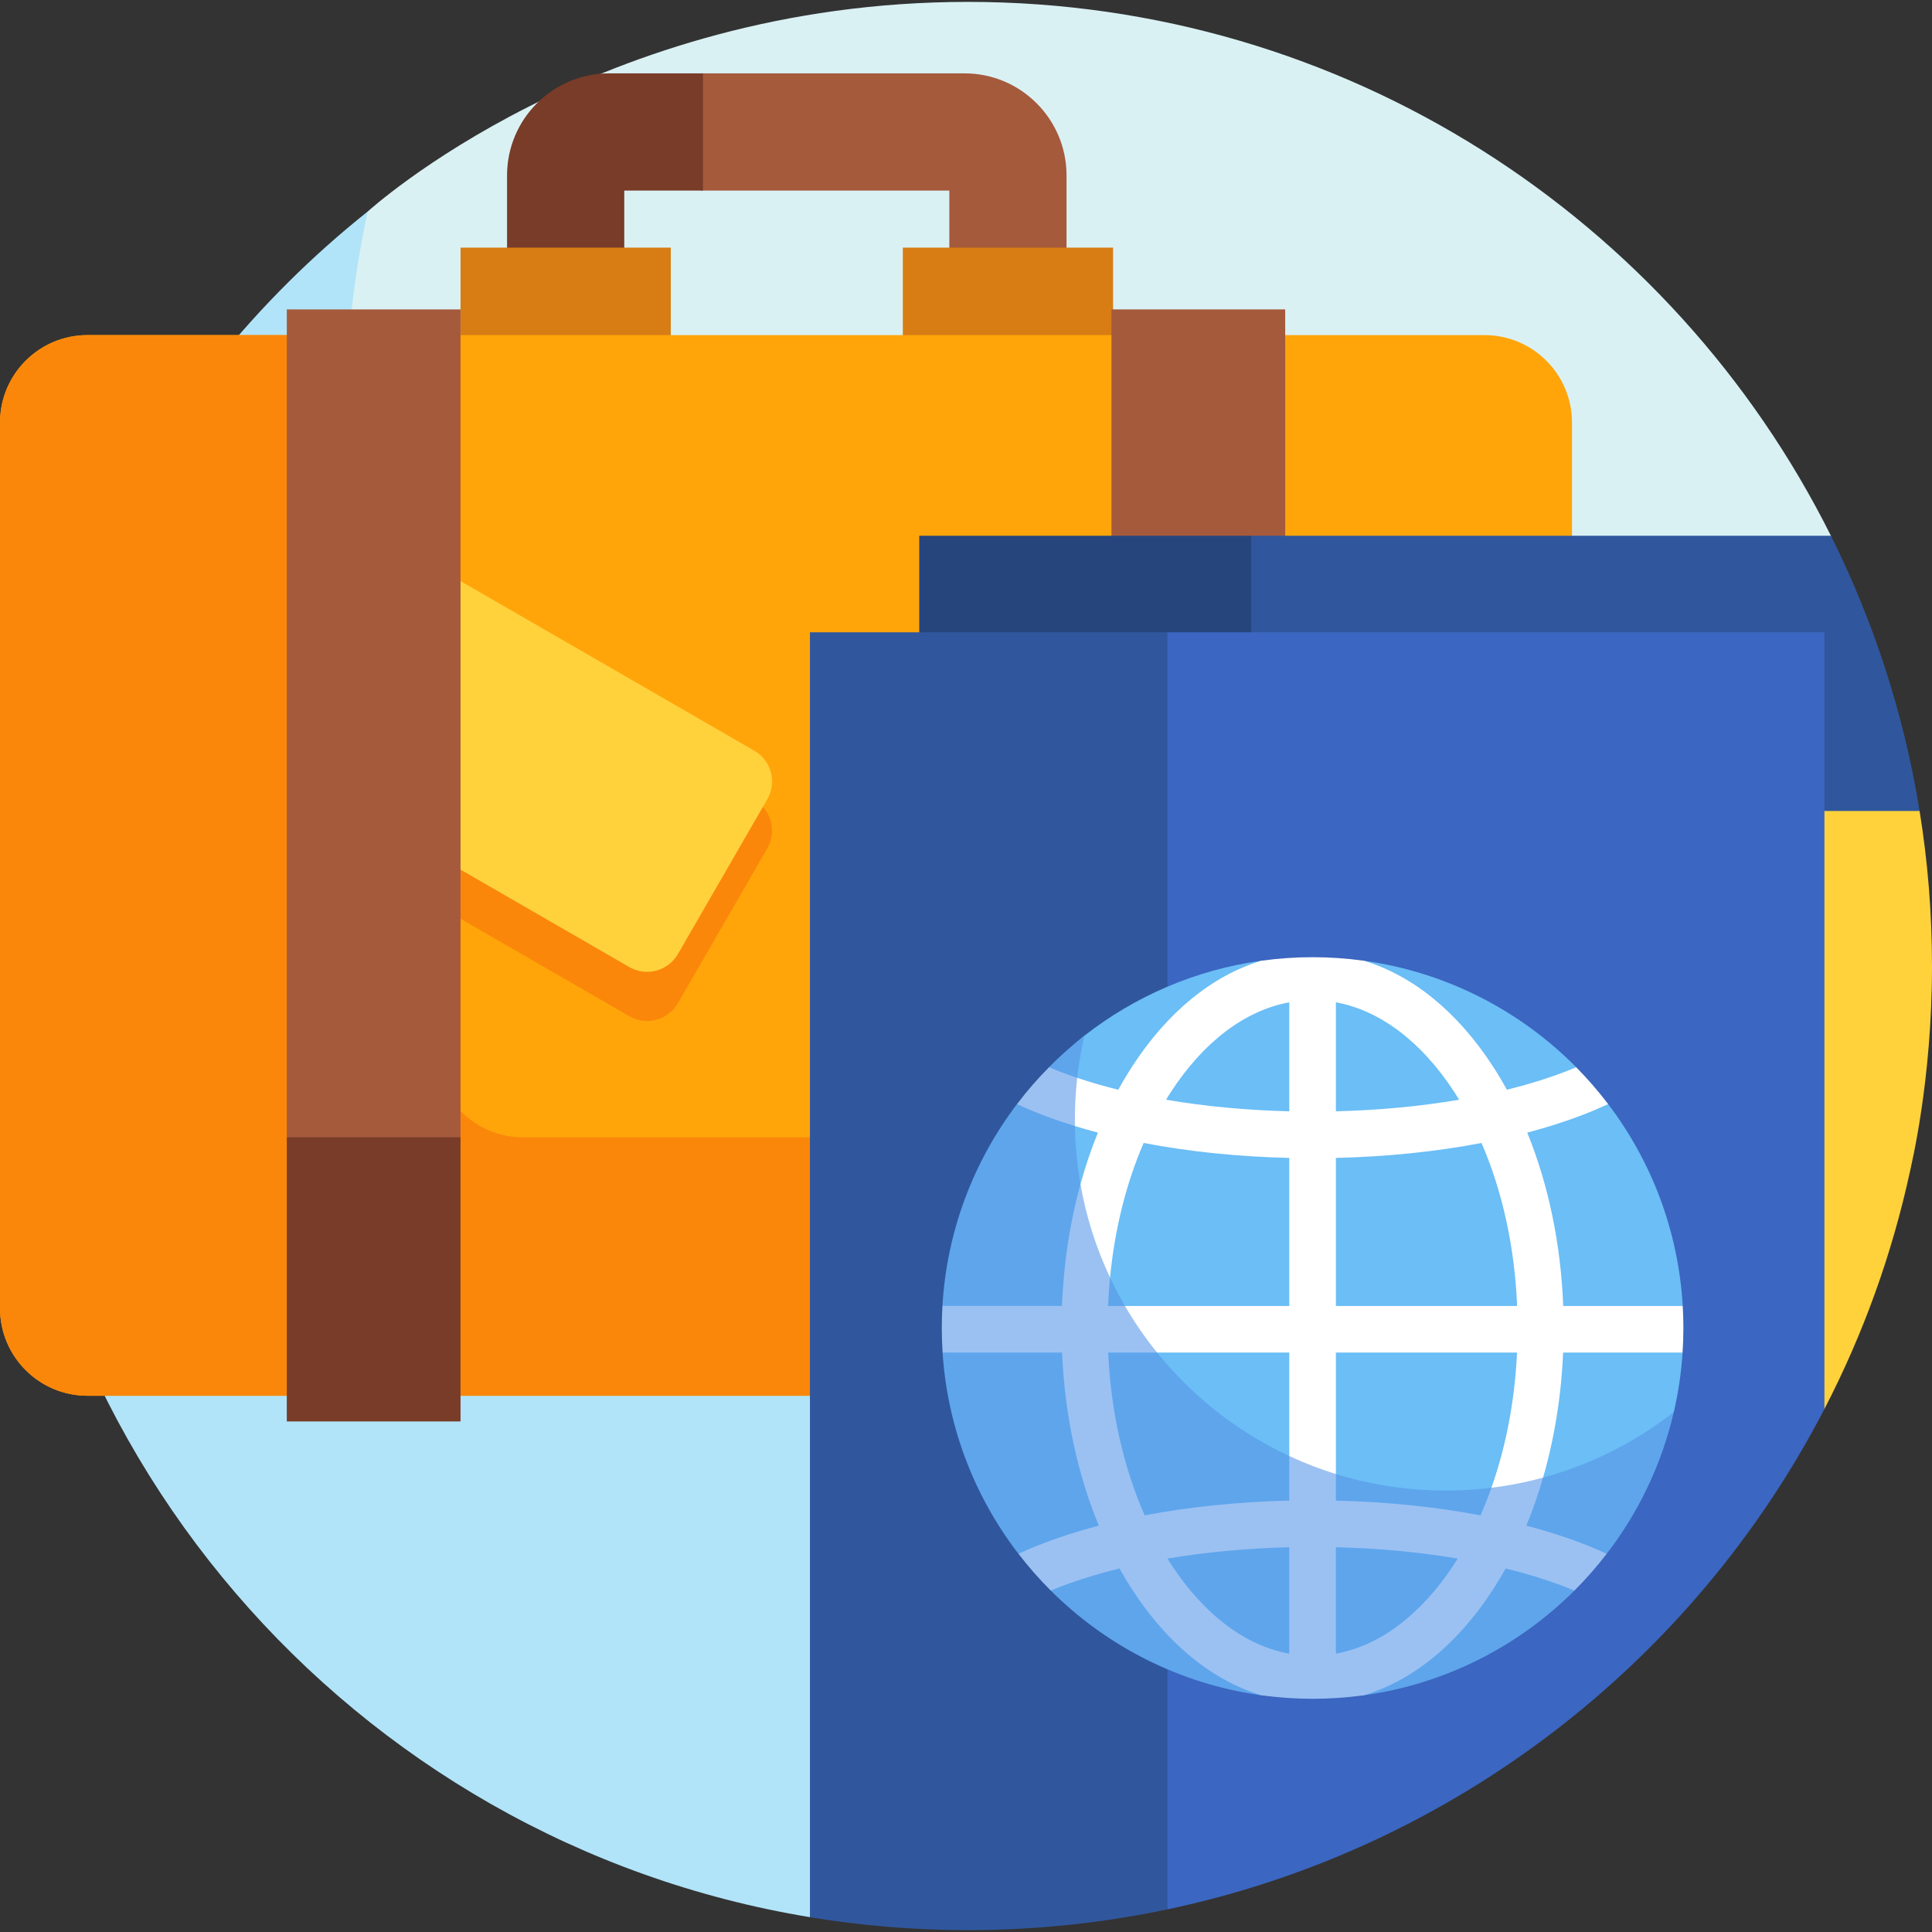
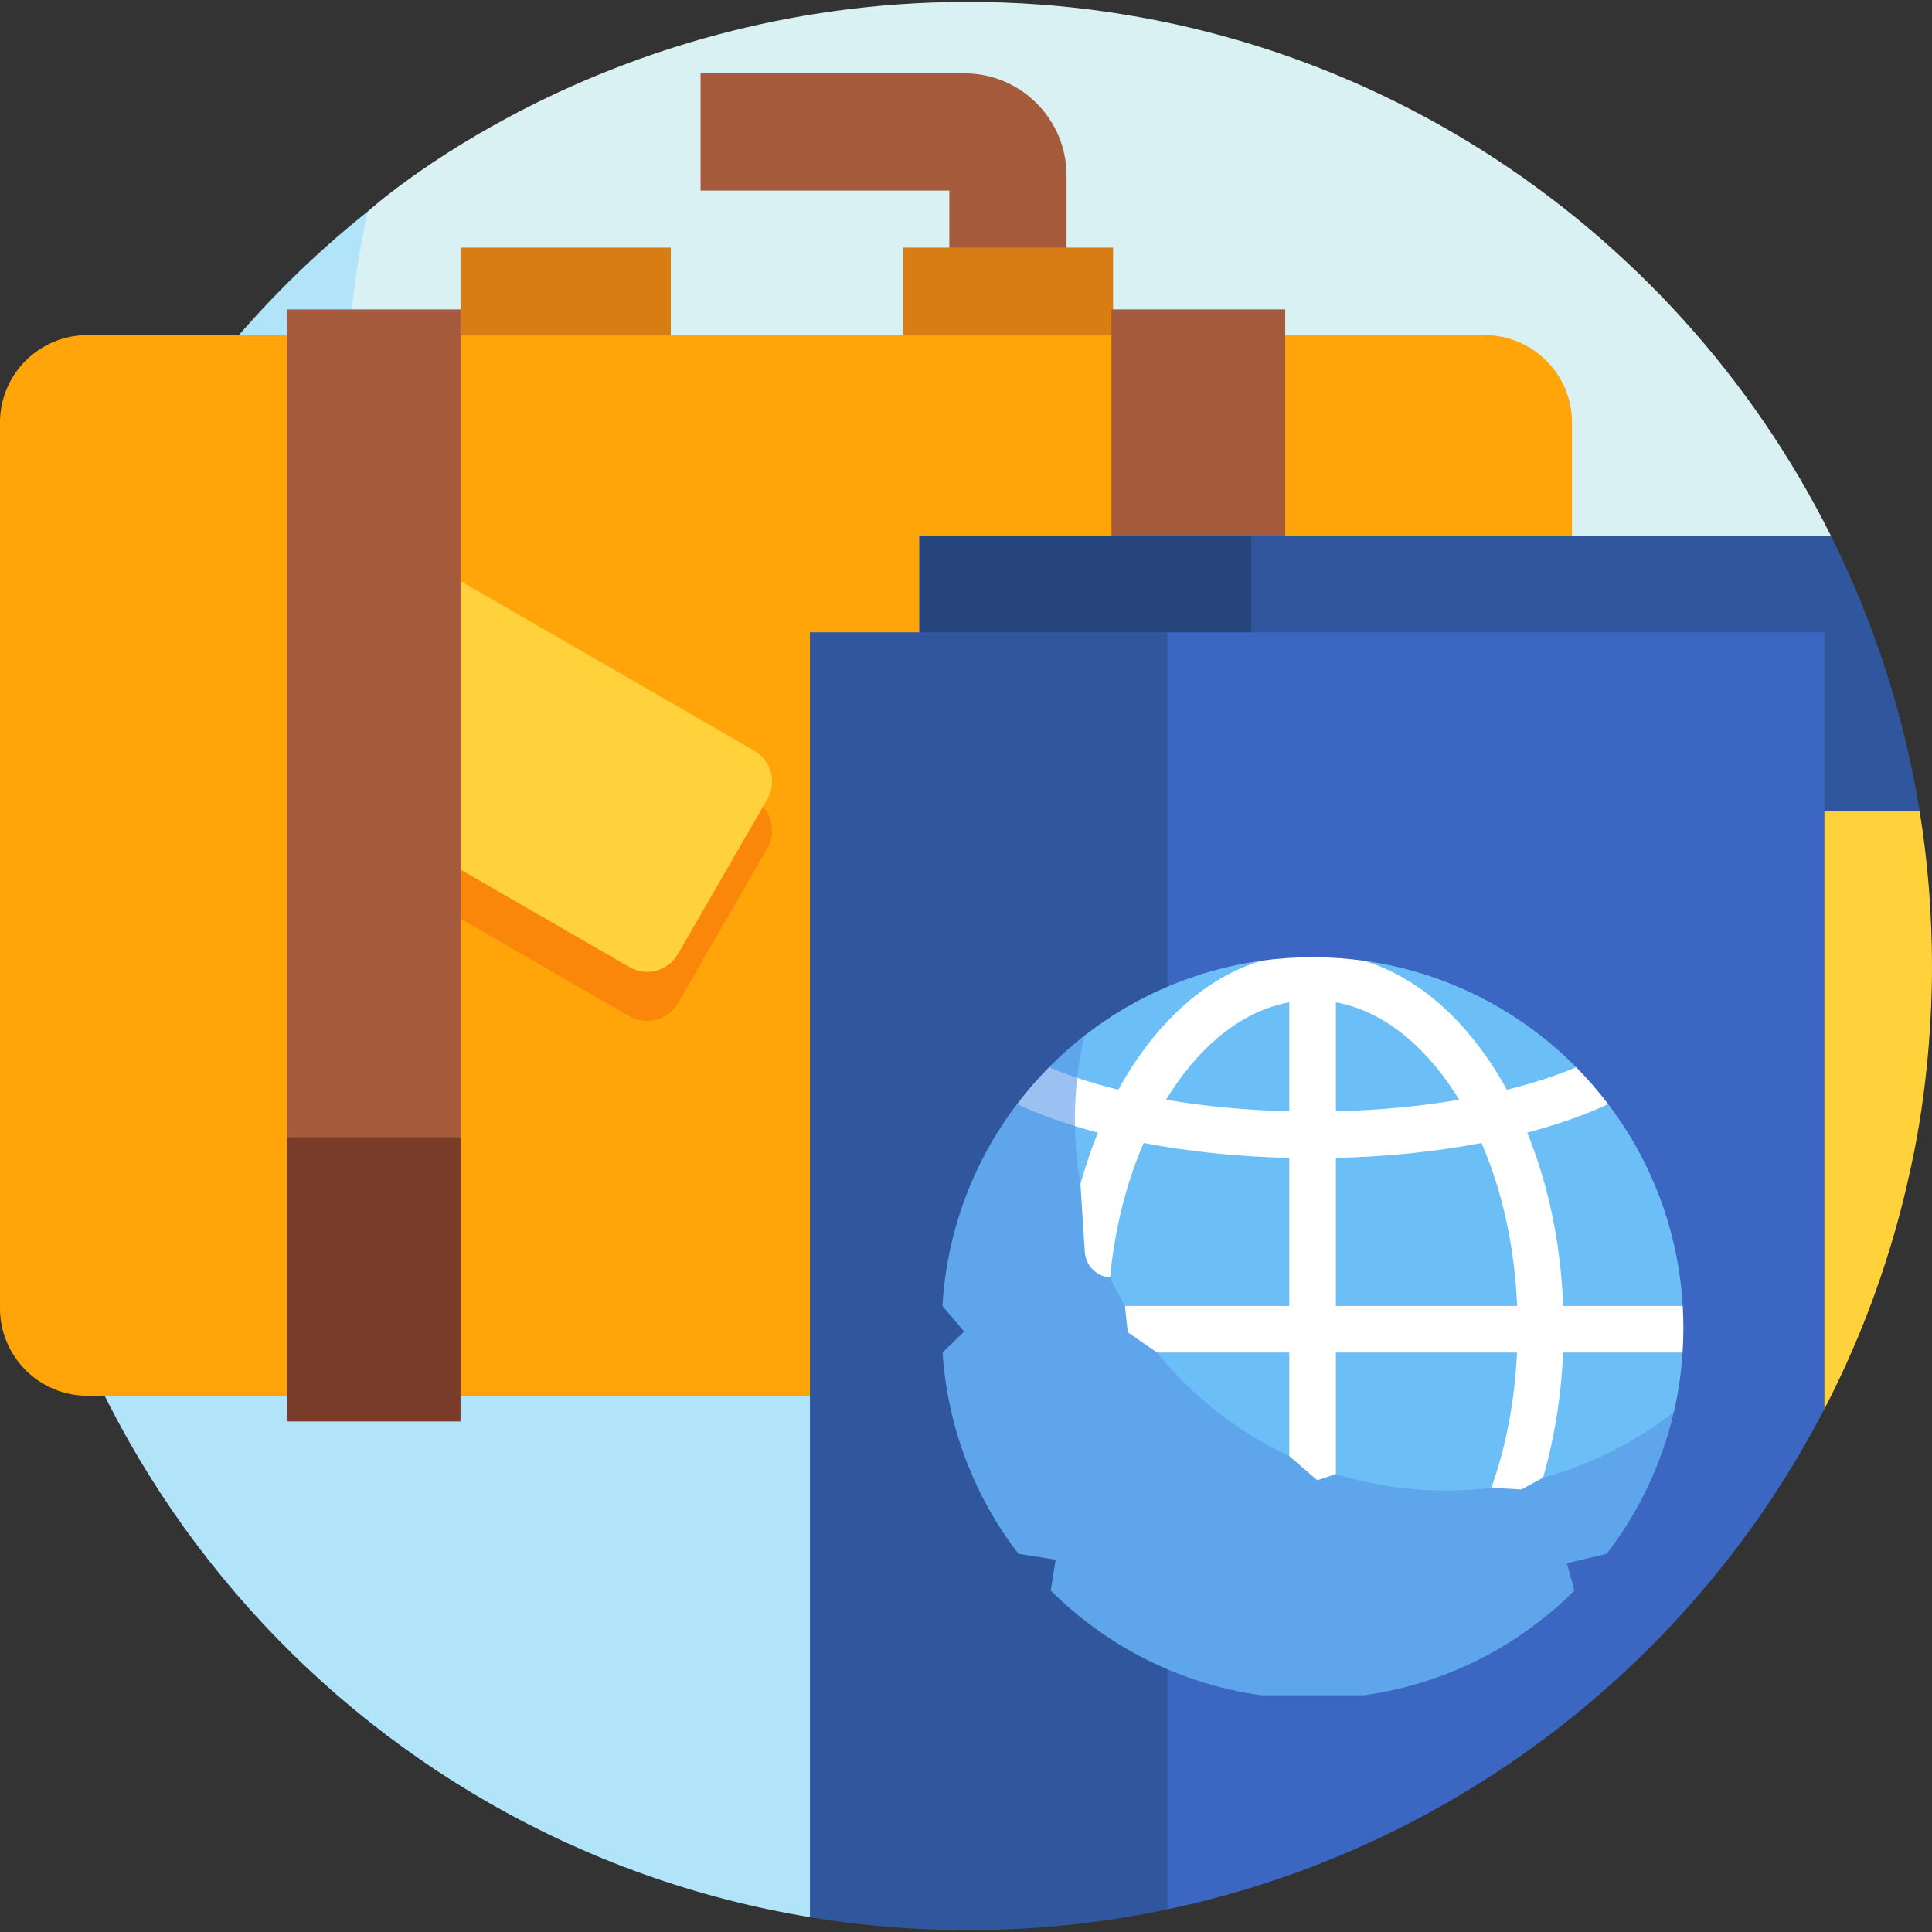
<svg xmlns="http://www.w3.org/2000/svg" id="Layer_1" enable-background="new 0 0 511 511" height="512" viewBox="0 0 511 511" width="512">
  <rect x="0" y="0" width="511" height="511" fill="#333333" stroke="none" />
  <g>
    <g>
      <g>
        <g>
          <path d="m484.262 141.702c-41.815-83.712-128.325-141.202-228.262-141.202-98.131 0-158.58 55.352-158.747 55.445 0 0-2.513 3.137-2.983 5.222-3.818 16.948-7.385 39.663-7.385 56.238 0 140.833 118.763 254.972 259.596 254.972 1.13 0 2.262-.011 3.397-.034 84.782-1.672 149.664-76.283 141.311-160.669z" fill="#daf1f4" />
        </g>
      </g>
      <g>
        <path d="m91.459 110.179c0-18.615 2.007-36.753 5.795-54.234-58.645 46.72-96.254 118.747-96.254 199.555 0 126.604 92.269 231.645 213.227 251.58l7.723-17.921v-156.412c-77.861-43.651-130.491-126.956-130.491-222.568z" fill="#b1e4f9" />
      </g>
    </g>
    <g>
      <g>
        <g>
          <path d="m255.116 19.404h-69.815v31h65.789v31.098h31v-35.123c.001-14.874-12.1-26.975-26.974-26.975z" fill="#a55a3c" />
        </g>
      </g>
      <g>
        <g>
-           <path d="m165.113 81.502h-31v-35.123c0-14.874 12.101-26.975 26.975-26.975h24.85v31h-20.824v31.098z" fill="#783c28" />
-         </g>
+           </g>
      </g>
      <g>
        <g>
          <path d="m121.808 65.496h55.611v32.012h-55.611z" fill="#d77d14" />
        </g>
      </g>
      <g>
        <g>
          <path d="m238.786 65.496h55.611v32.012h-55.611z" fill="#d77d14" />
        </g>
      </g>
      <g>
        <g>
          <g>
            <path d="m392.638 369.168h-369.493c-12.782 0-23.145-10.363-23.145-23.146v-234.248c0-12.783 10.363-23.145 23.145-23.145h369.492c12.783 0 23.145 10.363 23.145 23.145v234.248c.001 12.783-10.361 23.146-23.144 23.146z" fill="#ffa50a" />
          </g>
        </g>
        <g>
          <g>
-             <path d="m138.362 300.804c-12.783 0-23.145-10.363-23.145-23.146v-189.029h-92.072c-12.782 0-23.145 10.362-23.145 23.145v234.248c0 12.783 10.363 23.146 23.145 23.146h369.492c12.783 0 23.146-10.363 23.146-23.146v-45.218z" fill="#fa870a" />
-           </g>
+             </g>
        </g>
      </g>
      <g>
        <g>
          <path d="m166.446 268.78-81.973-47.327c-4.504-2.6-6.047-8.359-3.447-12.863l23.627-40.924c2.6-4.504 8.359-6.047 12.863-3.447l81.973 47.327c4.504 2.6 6.047 8.359 3.447 12.863l-23.627 40.924c-2.6 4.505-8.359 6.048-12.863 3.447z" fill="#fa870a" />
        </g>
      </g>
      <g>
        <g>
          <path d="m166.446 255.78-81.973-47.327c-4.504-2.6-6.047-8.359-3.447-12.863l23.627-40.924c2.6-4.504 8.359-6.047 12.863-3.447l81.973 47.327c4.504 2.6 6.047 8.359 3.447 12.863l-23.627 40.924c-2.6 4.504-8.359 6.047-12.863 3.447z" fill="#ffd23c" />
        </g>
      </g>
      <g>
        <g>
          <g>
            <path d="m121.808 300.804-19.202 2.625-26.75-2.625v-218.968h45.952z" fill="#a55a3c" />
          </g>
        </g>
        <g>
          <g>
            <path d="m293.976 81.836h45.951v223.477h-45.951z" fill="#a55a3c" />
          </g>
        </g>
      </g>
      <g>
        <g>
          <g>
            <path d="m75.856 300.804h45.951v75.156h-45.951z" fill="#783c28" />
          </g>
        </g>
        <g>
          <g>
            <path d="m293.976 300.804h45.951v75.156h-45.951z" fill="#783c28" />
          </g>
        </g>
      </g>
    </g>
    <g>
      <g>
        <path d="m484.262 141.702h-153.321l-87.802 344.054 264.582-271.256c-4.164-25.763-12.188-50.233-23.459-72.798z" fill="#30579d" />
      </g>
    </g>
    <g>
      <g>
        <path d="m330.941 141.702h-87.803v344.055l87.803-90.017z" fill="#26457d" />
      </g>
    </g>
    <g>
      <g>
        <path d="m507.721 214.5h-160.551v208.811l135.38-50.65c10.14-19.582 17.831-40.684 22.649-62.923.178-1.087 5.801-23.477 5.801-54.239 0-13.956-1.121-27.651-3.279-40.999z" fill="#ffd23c" />
      </g>
    </g>
    <g>
      <g>
        <path d="m308.778 167.236-37.997 106.696 37.997 231.082c75.38-15.9 138.989-65.183 173.772-132.353v-205.425z" fill="#3b66c1" />
      </g>
    </g>
    <g>
      <g>
        <path d="m308.778 505.013v-337.777h-94.554v339.859c13.593 2.24 27.548 3.406 41.776 3.406 18.064-.001 35.722-1.89 52.778-5.488z" fill="#30579d" />
      </g>
    </g>
    <g>
      <g>
        <g>
          <g>
            <path d="m445.075 345.415c-1.173-20-8.339-38.389-19.728-53.398l-8.893-3.119.446-6.618c-14.772-14.935-34.307-25.148-56.14-28.174l-27.17-.002c-17.484 2.422-33.496 9.453-46.768 19.826-7.464 5.834-11.349 17.139-12.436 30.702-3.607 44.978 26.105 85.912 69.771 97.28l9.108 2.371c33.298 8.669 68.547-3.469 89.449-30.8 1.183-5.105 1.968-10.362 2.32-15.738l-5.351-7.4z" fill="#6bbef6" />
          </g>
        </g>
        <g>
          <g>
            <path d="m442.713 373.482c-16.641 13.007-37.587 20.761-60.346 20.761-54.166 0-98.076-43.91-98.076-98.076 0-7.648.876-15.091 2.533-22.236-3.303 2.582-6.437 5.371-9.381 8.347l-.485 7.784-7.964 1.954c-11.387 15.005-18.553 33.388-19.729 53.382l5.705 6.796-5.665 5.549c1.306 19.96 8.583 38.291 20.062 53.223l9.849 1.564-1.308 8.153c14.711 14.673 34.056 24.702 55.65 27.7l27.202.003c21.602-2.995 40.954-13.025 55.669-27.703l-2.011-7.228 10.552-2.49c8.388-10.908 14.532-23.634 17.743-37.483z" fill="#5ea5ec" />
          </g>
        </g>
      </g>
      <g>
        <g>
          <path d="m445.068 345.416h-31.61c-.629-16.404-3.903-32.074-9.51-45.846 5.242-1.383 10.196-2.965 14.792-4.739 2.319-.895 4.516-1.834 6.603-2.81-2.602-3.429-5.424-6.682-8.446-9.737-.846.354-1.71.704-2.598 1.046-4.833 1.866-10.11 3.503-15.738 4.901-1.161-2.113-2.382-4.168-3.668-6.15-9.366-14.433-21.176-24.023-34.133-27.967-4.442-.616-8.978-.942-13.59-.942-4.608 0-9.14.323-13.579.938-12.961 3.942-24.776 13.533-34.144 27.971-1.286 1.982-2.507 4.037-3.668 6.15-3.619-.899-7.277-1.947-10.863-3.151l-4.712 4.713 4.11 8.038c2.026.624 4.056 1.206 6.078 1.739-1.779 4.369-3.323 8.929-4.622 13.643l1.155 17.9c.233 3.605 3.072 6.495 6.673 6.79 1.242-12.816 4.263-24.922 8.891-35.596 11.95 2.288 24.991 3.639 38.518 3.954v39.155h-43.467l.74 6.965 7.757 5.363h34.969v27.368l7.396 6.399 4.933-1.638v-32.129h47.909c-.59 12.695-2.91 24.829-6.775 35.753l7.921.47 5.742-3.151c3.002-10.383 4.808-21.54 5.301-33.073h31.593c.141-2.149.22-4.314.22-6.498-.001-1.957-.065-3.9-.178-5.829zm-104.063-51.486c-11.408-.277-22.411-1.32-32.599-3.067.39-.638.785-1.271 1.189-1.894 8.713-13.427 19.691-21.71 31.41-23.869zm12.329-28.83c11.719 2.159 22.696 10.441 31.41 23.869.404.623.799 1.255 1.189 1.894-10.188 1.747-21.191 2.79-32.599 3.067zm0 80.316v-39.155c13.526-.315 26.568-1.666 38.518-3.954 5.523 12.74 8.768 27.516 9.417 43.109z" fill="#fff" />
        </g>
      </g>
      <g>
        <g>
          <g>
-             <path d="m360.759 448.38c16.481-5.016 29.048-18.423 37.481-33.531 6.131 1.509 12.351 3.425 18.187 5.834 3.23-3.222 5.895-6.296 8.539-9.719-6.737-3.113-14.028-5.541-21.262-7.438 1.687-4.076 3.162-8.325 4.429-12.708-4.437 1.205-8.997 2.108-13.66 2.682-.884 2.5-1.849 4.937-2.894 7.302-11.875-2.257-24.821-3.589-38.244-3.902v-7.026c-4.241-1.312-8.355-2.91-12.329-4.76v11.787c-13.423.313-26.369 1.645-38.244 3.902-5.608-12.699-8.94-27.457-9.664-43.057h12.94c-3.132-3.878-5.976-7.997-8.496-12.329h-4.469c.105-2.528.286-5.032.526-7.513-3.641-7.731-6.305-16.013-7.826-24.69-2.797 10.145-4.461 21.002-4.89 32.202h-31.61c-.259 4.14-.221 8.335.042 12.329h31.594c.701 16.401 4.047 32.051 9.728 45.781-7.237 1.897-14.527 4.326-21.262 7.438 2.771 3.605 5.5 6.69 8.537 9.72 5.848-2.414 12.07-4.328 18.189-5.834 8.427 15.099 20.987 28.503 37.461 33.525 4.626.642 9.21.948 13.61.948 4.215-.001 8.84-.285 13.587-.943zm-7.425-39.15c11.269.274 22.143 1.294 32.227 3.003-7.524 12.075-18.432 22.618-32.227 25.159zm-12.329 28.163c-13.801-2.542-24.699-13.078-32.227-25.159 10.084-1.709 20.958-2.73 32.227-3.003z" fill="#9bc1f2" />
-           </g>
+             </g>
        </g>
        <g>
          <g>
            <path d="m277.449 282.286c-3.122 3.162-5.642 6.038-8.448 9.737 4.992 2.333 10.086 4.204 15.312 5.812-.069-4.154.096-8.257.602-12.754-2.925-.982-5.244-1.865-7.466-2.795z" fill="#9bc1f2" />
          </g>
        </g>
      </g>
    </g>
  </g>
</svg>